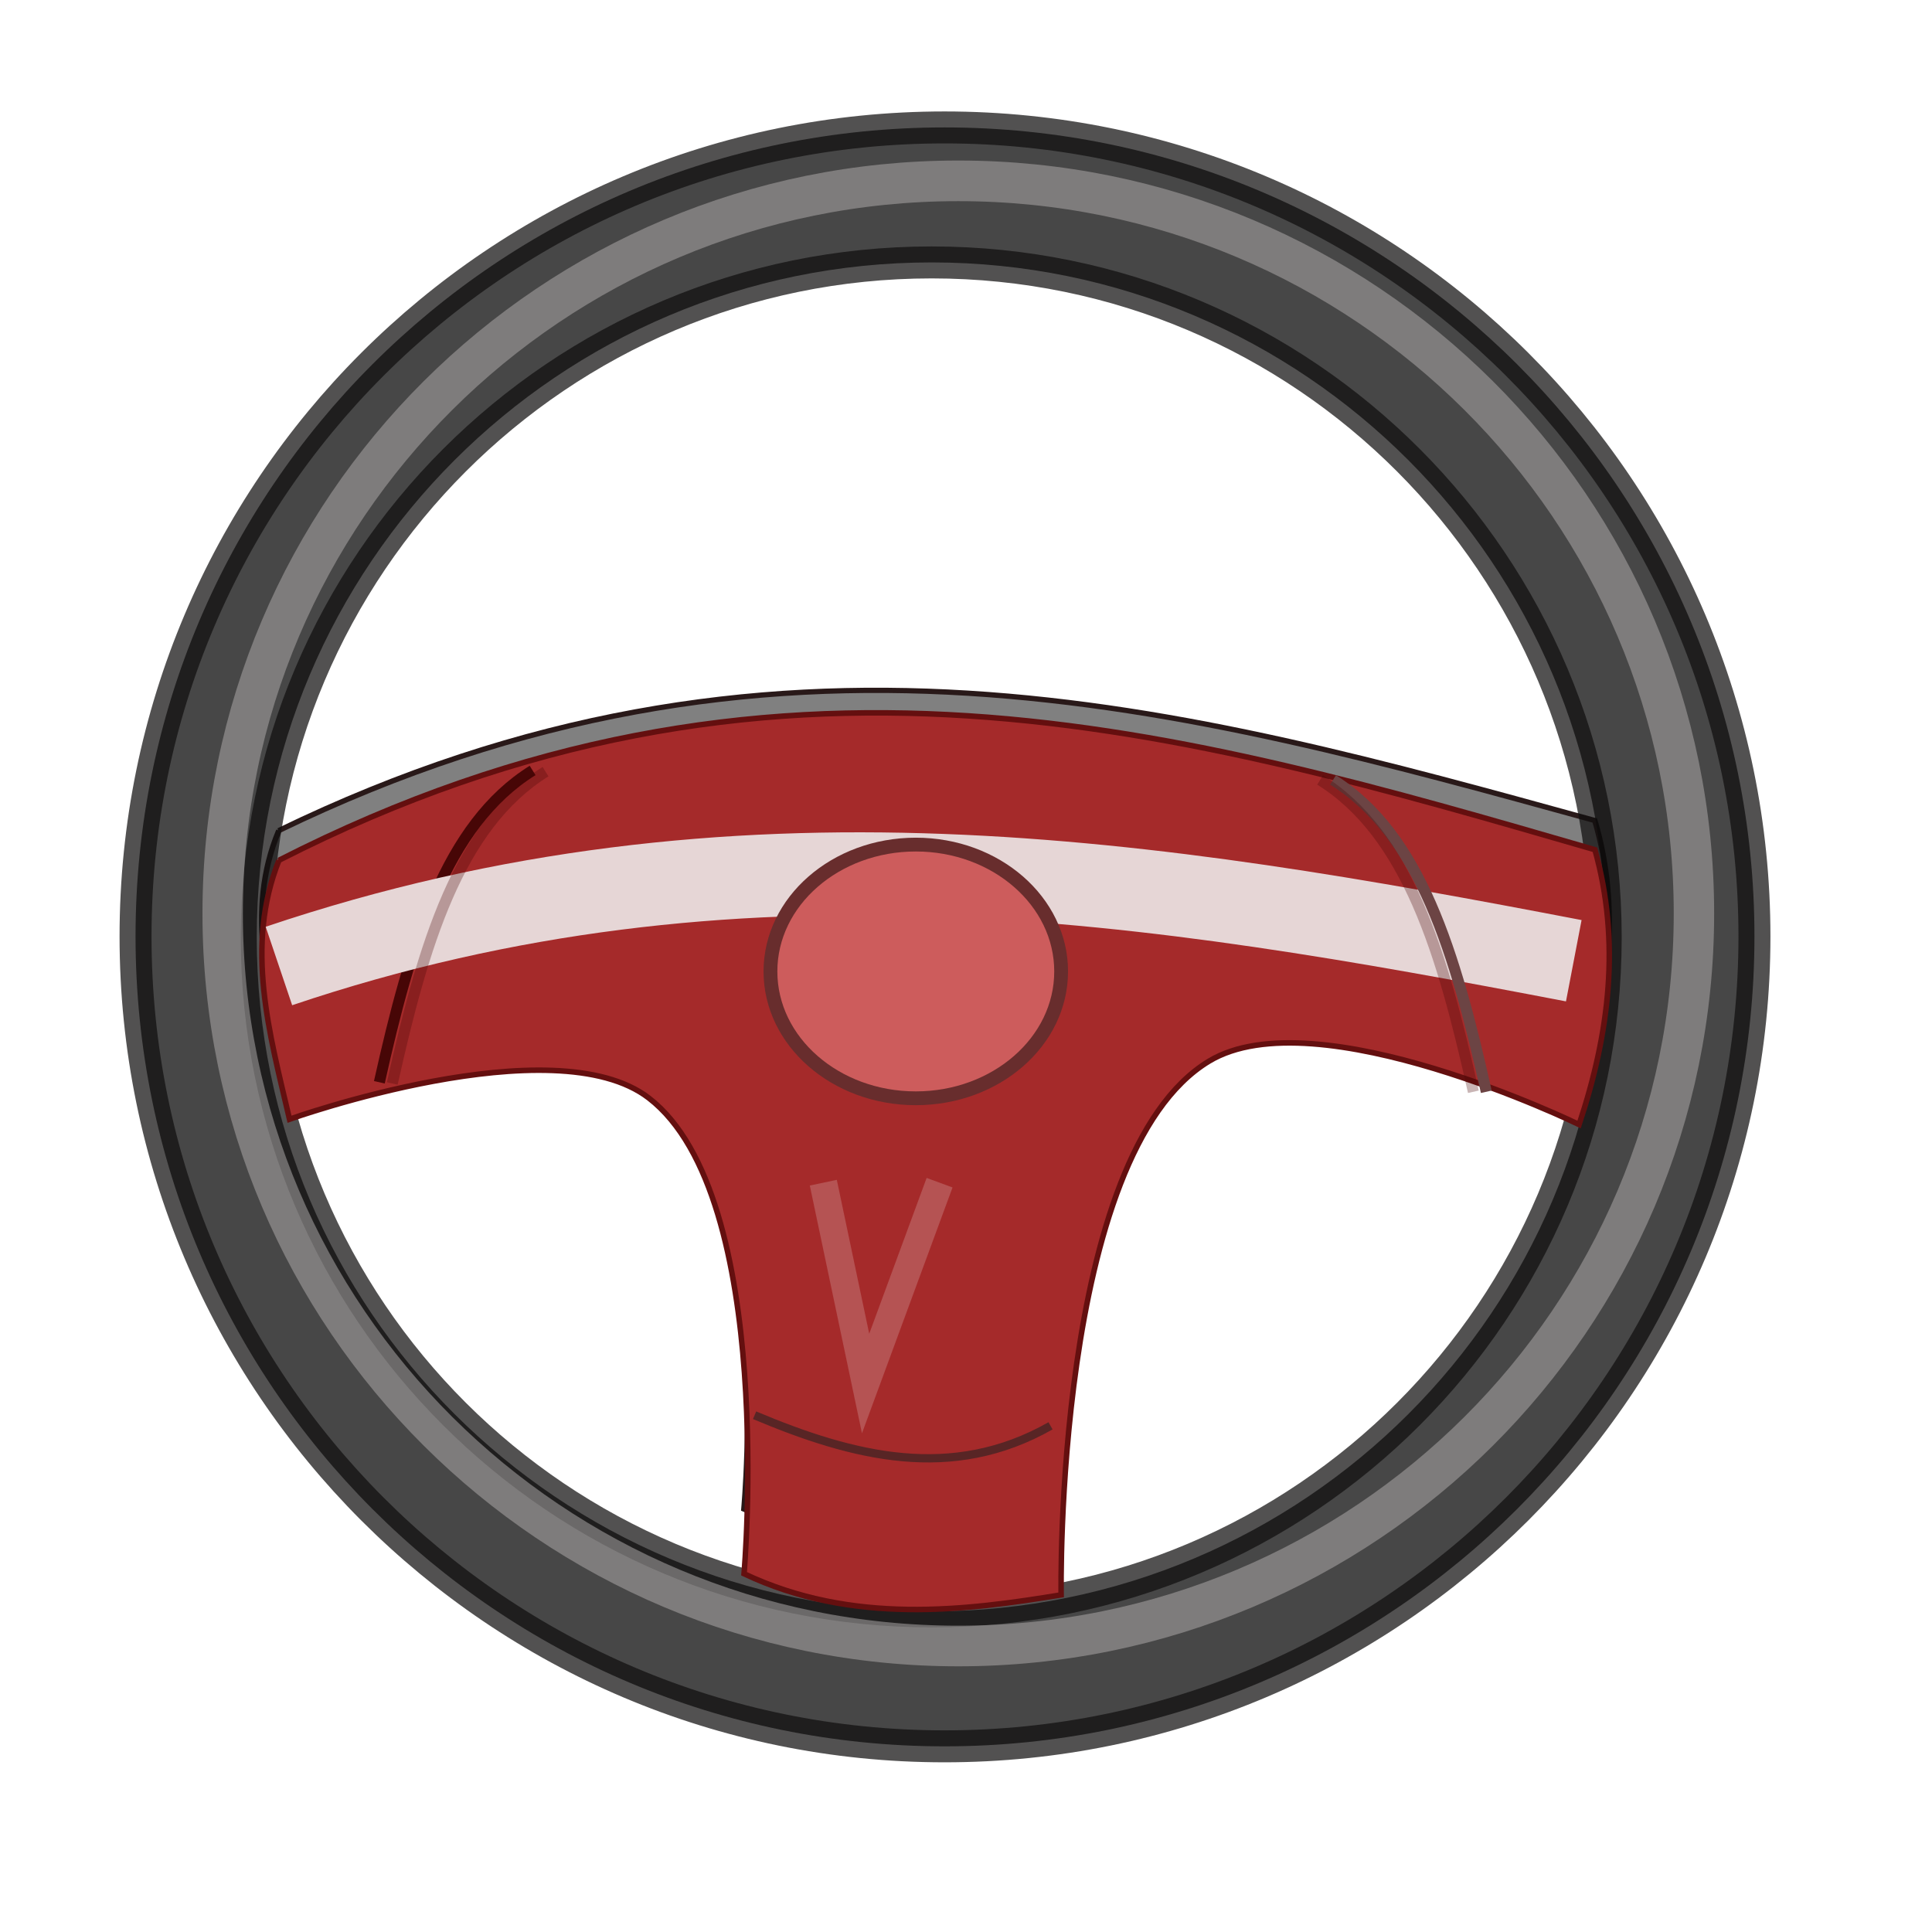
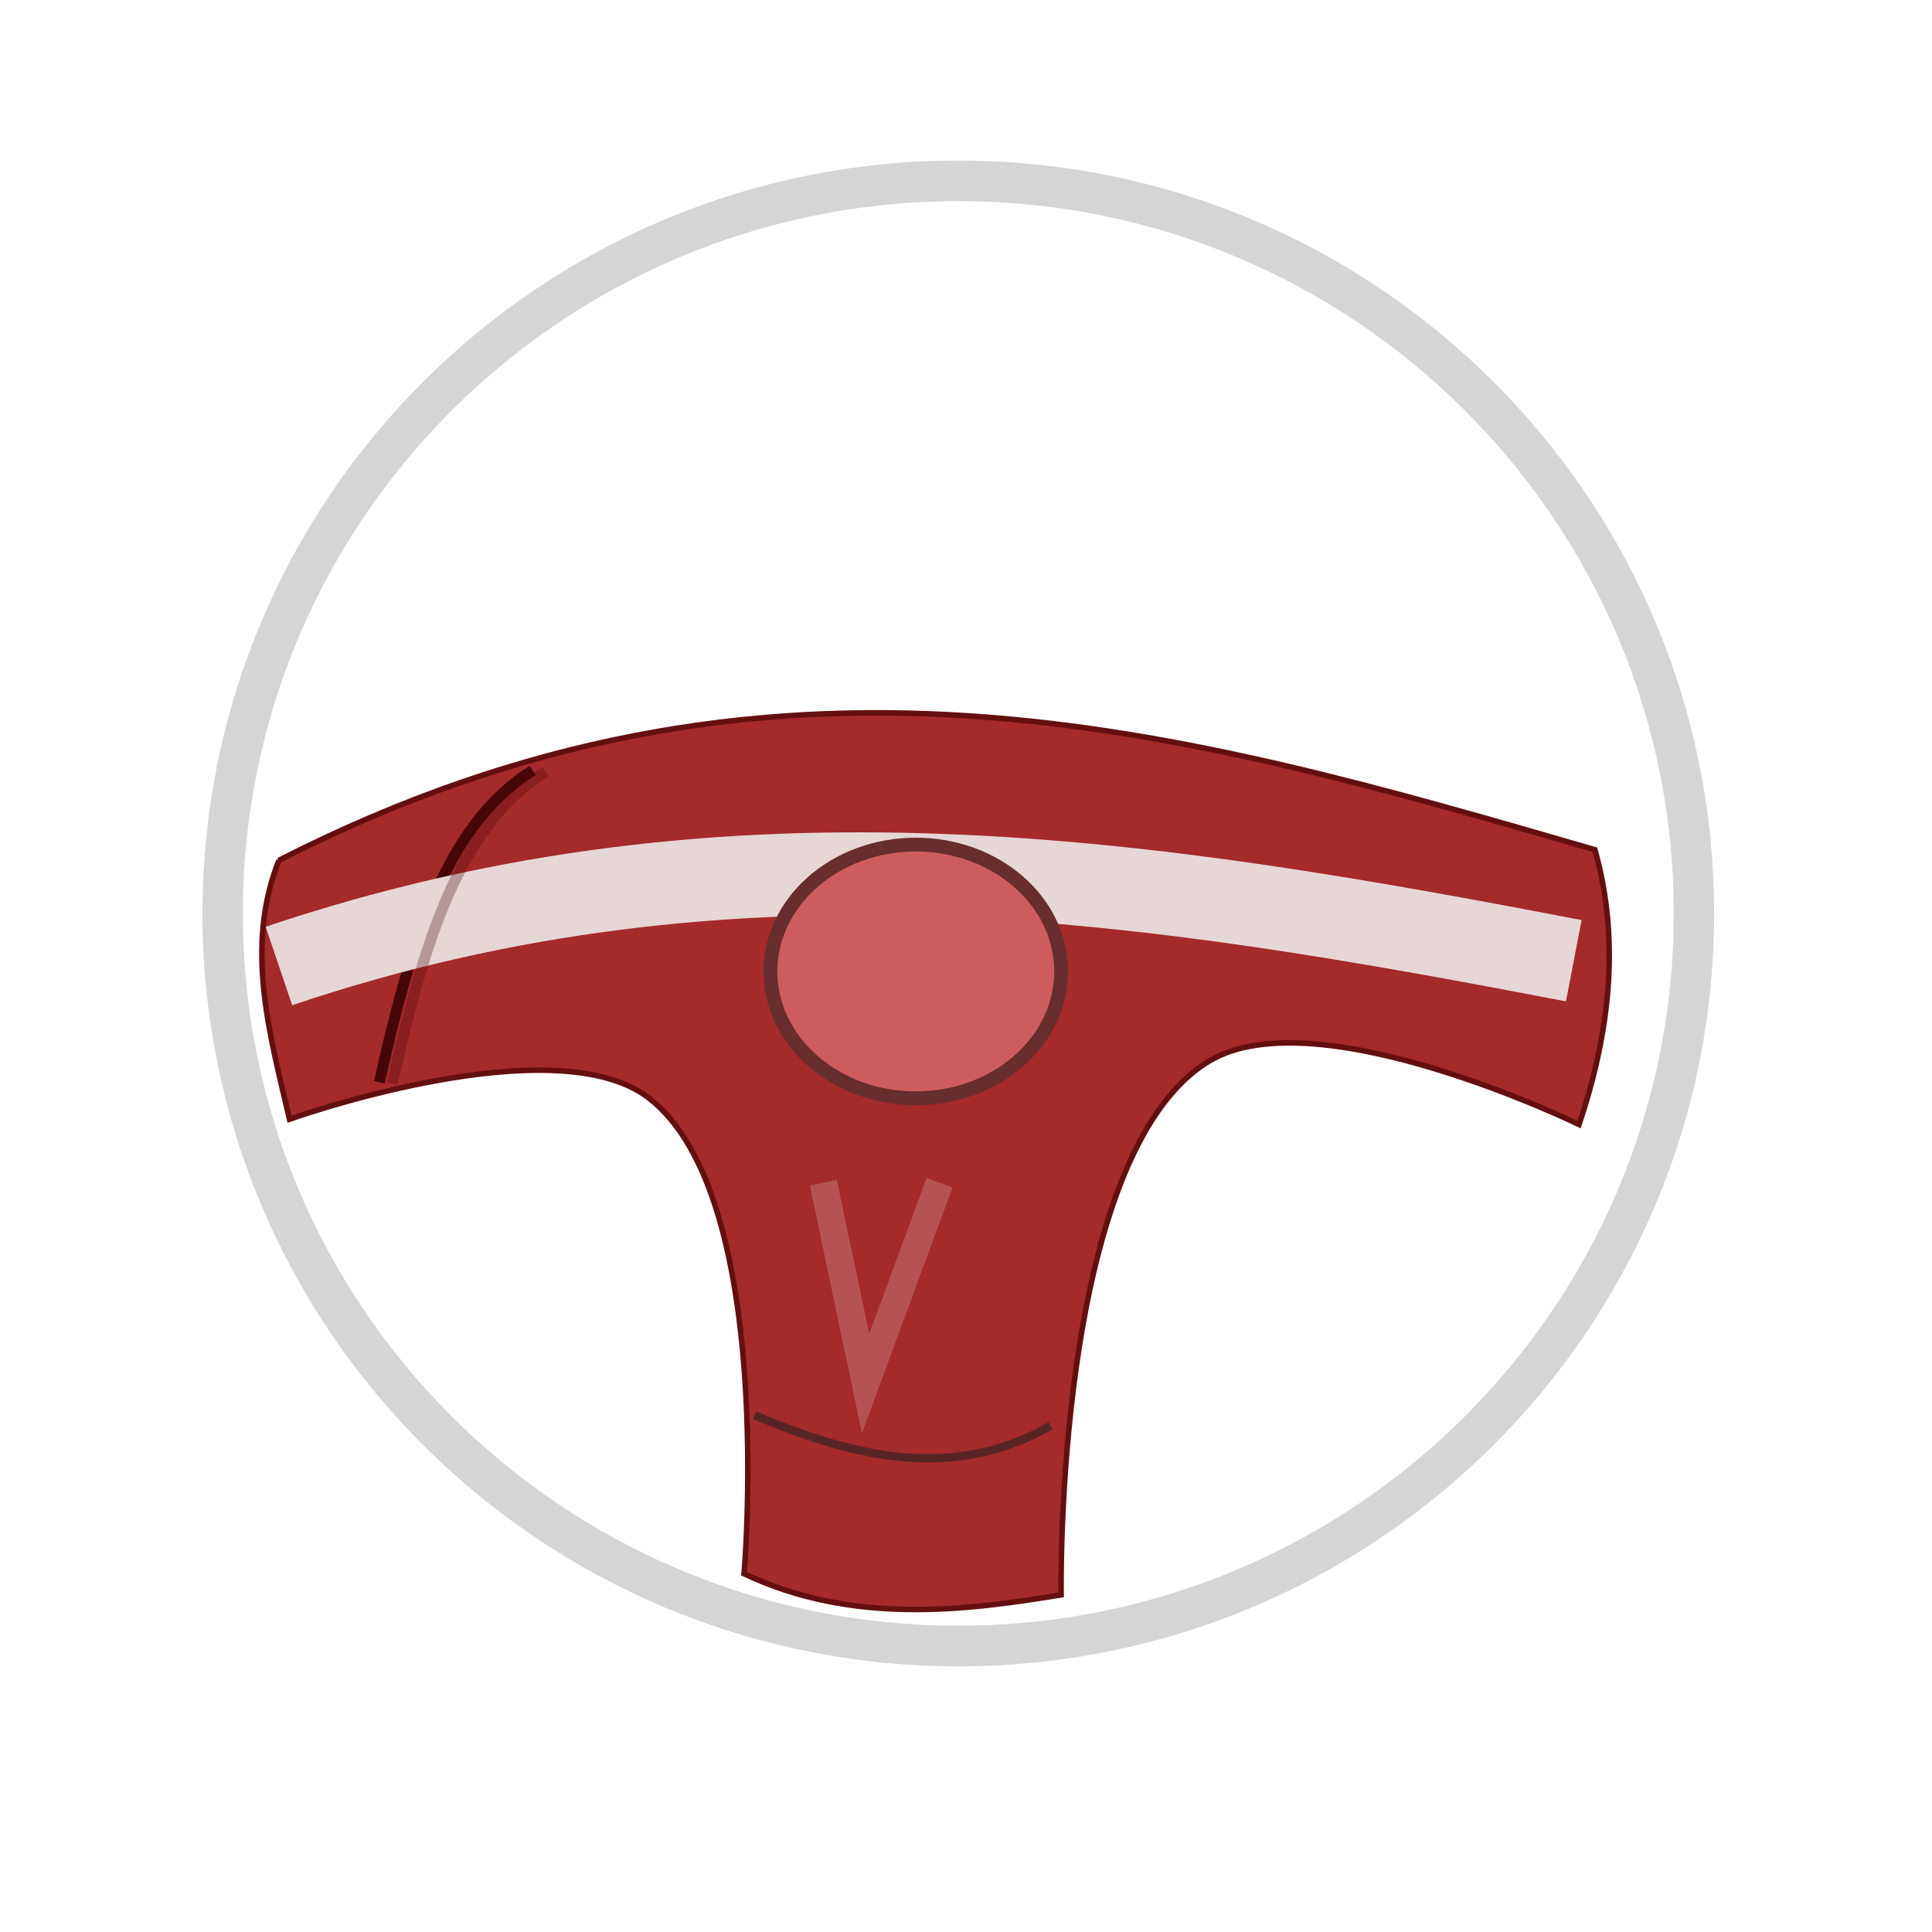
<svg xmlns="http://www.w3.org/2000/svg" version="1.1" x="0" y="0" viewBox="10 10 70 70">
  <defs>
    <filter id="f1" x="-50%" y="-50%" width="200%" height="200%">
      <feOffset result="offOut" in="SourceAlpha" dx="0" dy="0" />
      <feGaussianBlur result="blurOut" in="offOut" stdDeviation="1" />
      <feBlend in="SourceGraphic" in2="blurOut" mode="normal" />
    </filter>
    <filter id="f2">
      <feGaussianBlur id="feGaussianBlur3804" stdDeviation="0.591" />
    </filter>
    <filter id="f3" y="-2.417" width="1.345" x="-.172" height="5.835">
      <feGaussianBlur id="feGaussianBlur3832" stdDeviation="3.368" />
    </filter>
    <filter id="f4" y="-.493" width="2.704" x="-.852" height="1.986">
      <feGaussianBlur id="feGaussianBlur3846" stdDeviation="1.495" />
    </filter>
    <filter id="f5">
      <feGaussianBlur id="feGaussianBlur3878" stdDeviation="0.61" />
    </filter>
  </defs>
  <g filter="url(#f1)" transform="translate(0 -962.36)">
    <g transform="translate(-2.681 8.617)">
-       <path d="m22.787 992.92c17.894-9.128 32.775-4.702 47.681-0.383 0.931 3.319 0.533 6.638-0.574 9.957 0 0-9.522-4.639-13.404-2.298-5.635 3.398-5.362 19.34-5.362 19.34-3.449 0.565-7.555 1.097-11.489-0.766 0 0 1.191-13.654-3.447-17.234-3.442-2.657-13.021 0.766-13.021 0.766-0.731-3.128-1.628-6.255-0.383-9.383z" transform="matrix(1 0 0 .951 -.004 49.569)" filter="url(#f5)" stroke="#291919" stroke-width=".2" fill="#808080" />
-       <path opacity=".721" stroke-linejoin="round" d="m46.904 968.36c-16.196 0-29.312 13.116-29.312 29.312s13.116 29.344 29.312 29.344 29.344-13.148 29.344-29.344-13.148-29.312-29.344-29.312zm-0.467 4.891c13.497 0 24.422 10.956 24.422 24.453s-10.925 24.422-24.422 24.422-24.453-10.925-24.453-24.422 10.956-24.453 24.453-24.453z" fill-rule="evenodd" stroke="#100e0e" stroke-linecap="round" stroke-miterlimit="0" stroke-width="1.158" />
      <path d="m22.787 32.553c17.894-9.128 32.775-4.702 47.681-0.383 0.931 3.319 0.533 6.638-0.574 9.957 0 0-9.522-4.639-13.404-2.298-5.635 3.398-5.362 19.34-5.362 19.34-3.449 0.565-7.555 1.097-11.489-0.766 0 0 1.191-13.655-3.447-17.234-3.442-2.657-13.021 0.766-13.021 0.766-0.731-3.128-1.628-6.255-0.383-9.383z" transform="translate(0 962.36)" stroke="#640f0f" stroke-width=".2" fill="#a52a2a" />
      <path d="m26.426 40.596c1.119-5.024 2.395-9.332 5.553-11.298" transform="translate(0 962.36)" stroke="#470606" stroke-width=".4" fill="none" />
      <path d="m40.021 52.66c3.575 1.505 7.149 2.415 10.723 0.383" transform="translate(0 962.36)" stroke="#582525" stroke-width=".3" fill="none" />
      <path opacity=".721" stroke-linejoin="round" d="m76.404 34.372c0 16.234-13.289 29.394-29.681 29.394s-29.681-13.16-29.681-29.394 13.289-29.394 29.681-29.394 29.681 13.16 29.681 29.394z" fill-opacity="0" transform="matrix(.898 0 0 .903 5.445 965.8)" filter="url(#f2)" stroke="#b1adad" stroke-linecap="round" stroke-miterlimit="0" stroke-width="1.63" />
      <path d="m22.787 36.383c16.617-5.609 31.799-3.091 46.915-0.191" transform="translate(0 962.36)" filter="url(#f3)" stroke="#e6d6d6" stroke-width="3" fill="none" />
      <path opacity=".474" d="m42.511 44.234 1.532 7.277 2.681-7.277" transform="translate(0 962.36)" filter="url(#f4)" stroke="#ece0e0" stroke-width="1px" fill="none" />
      <path stroke-linejoin="round" d="m51.894 36c0 2.538-2.358 4.596-5.266 4.596-2.908 0-5.266-2.058-5.266-4.596 0-2.538 2.358-4.596 5.266-4.596 2.908 0 5.266 2.058 5.266 4.596z" fill-rule="evenodd" transform="translate(-.766 962.94)" stroke="#682d2d" stroke-linecap="round" stroke-miterlimit="0" stroke-width=".5" fill="#cd5c5c" />
      <path opacity=".295" d="m26.894 1003c1.119-5.024 2.395-9.332 5.553-11.298" stroke="#470606" stroke-width=".4" fill="none" />
-       <path stroke="#6c4444" stroke-width=".4" fill="none" d="m66.532 1003.3c-1.119-5.024-2.395-9.332-5.553-11.298" />
-       <path opacity=".295" d="m66.064 1003.3c-1.119-5.024-2.395-9.332-5.553-11.298" stroke="#470606" stroke-width=".4" fill="none" />
    </g>
  </g>
</svg>